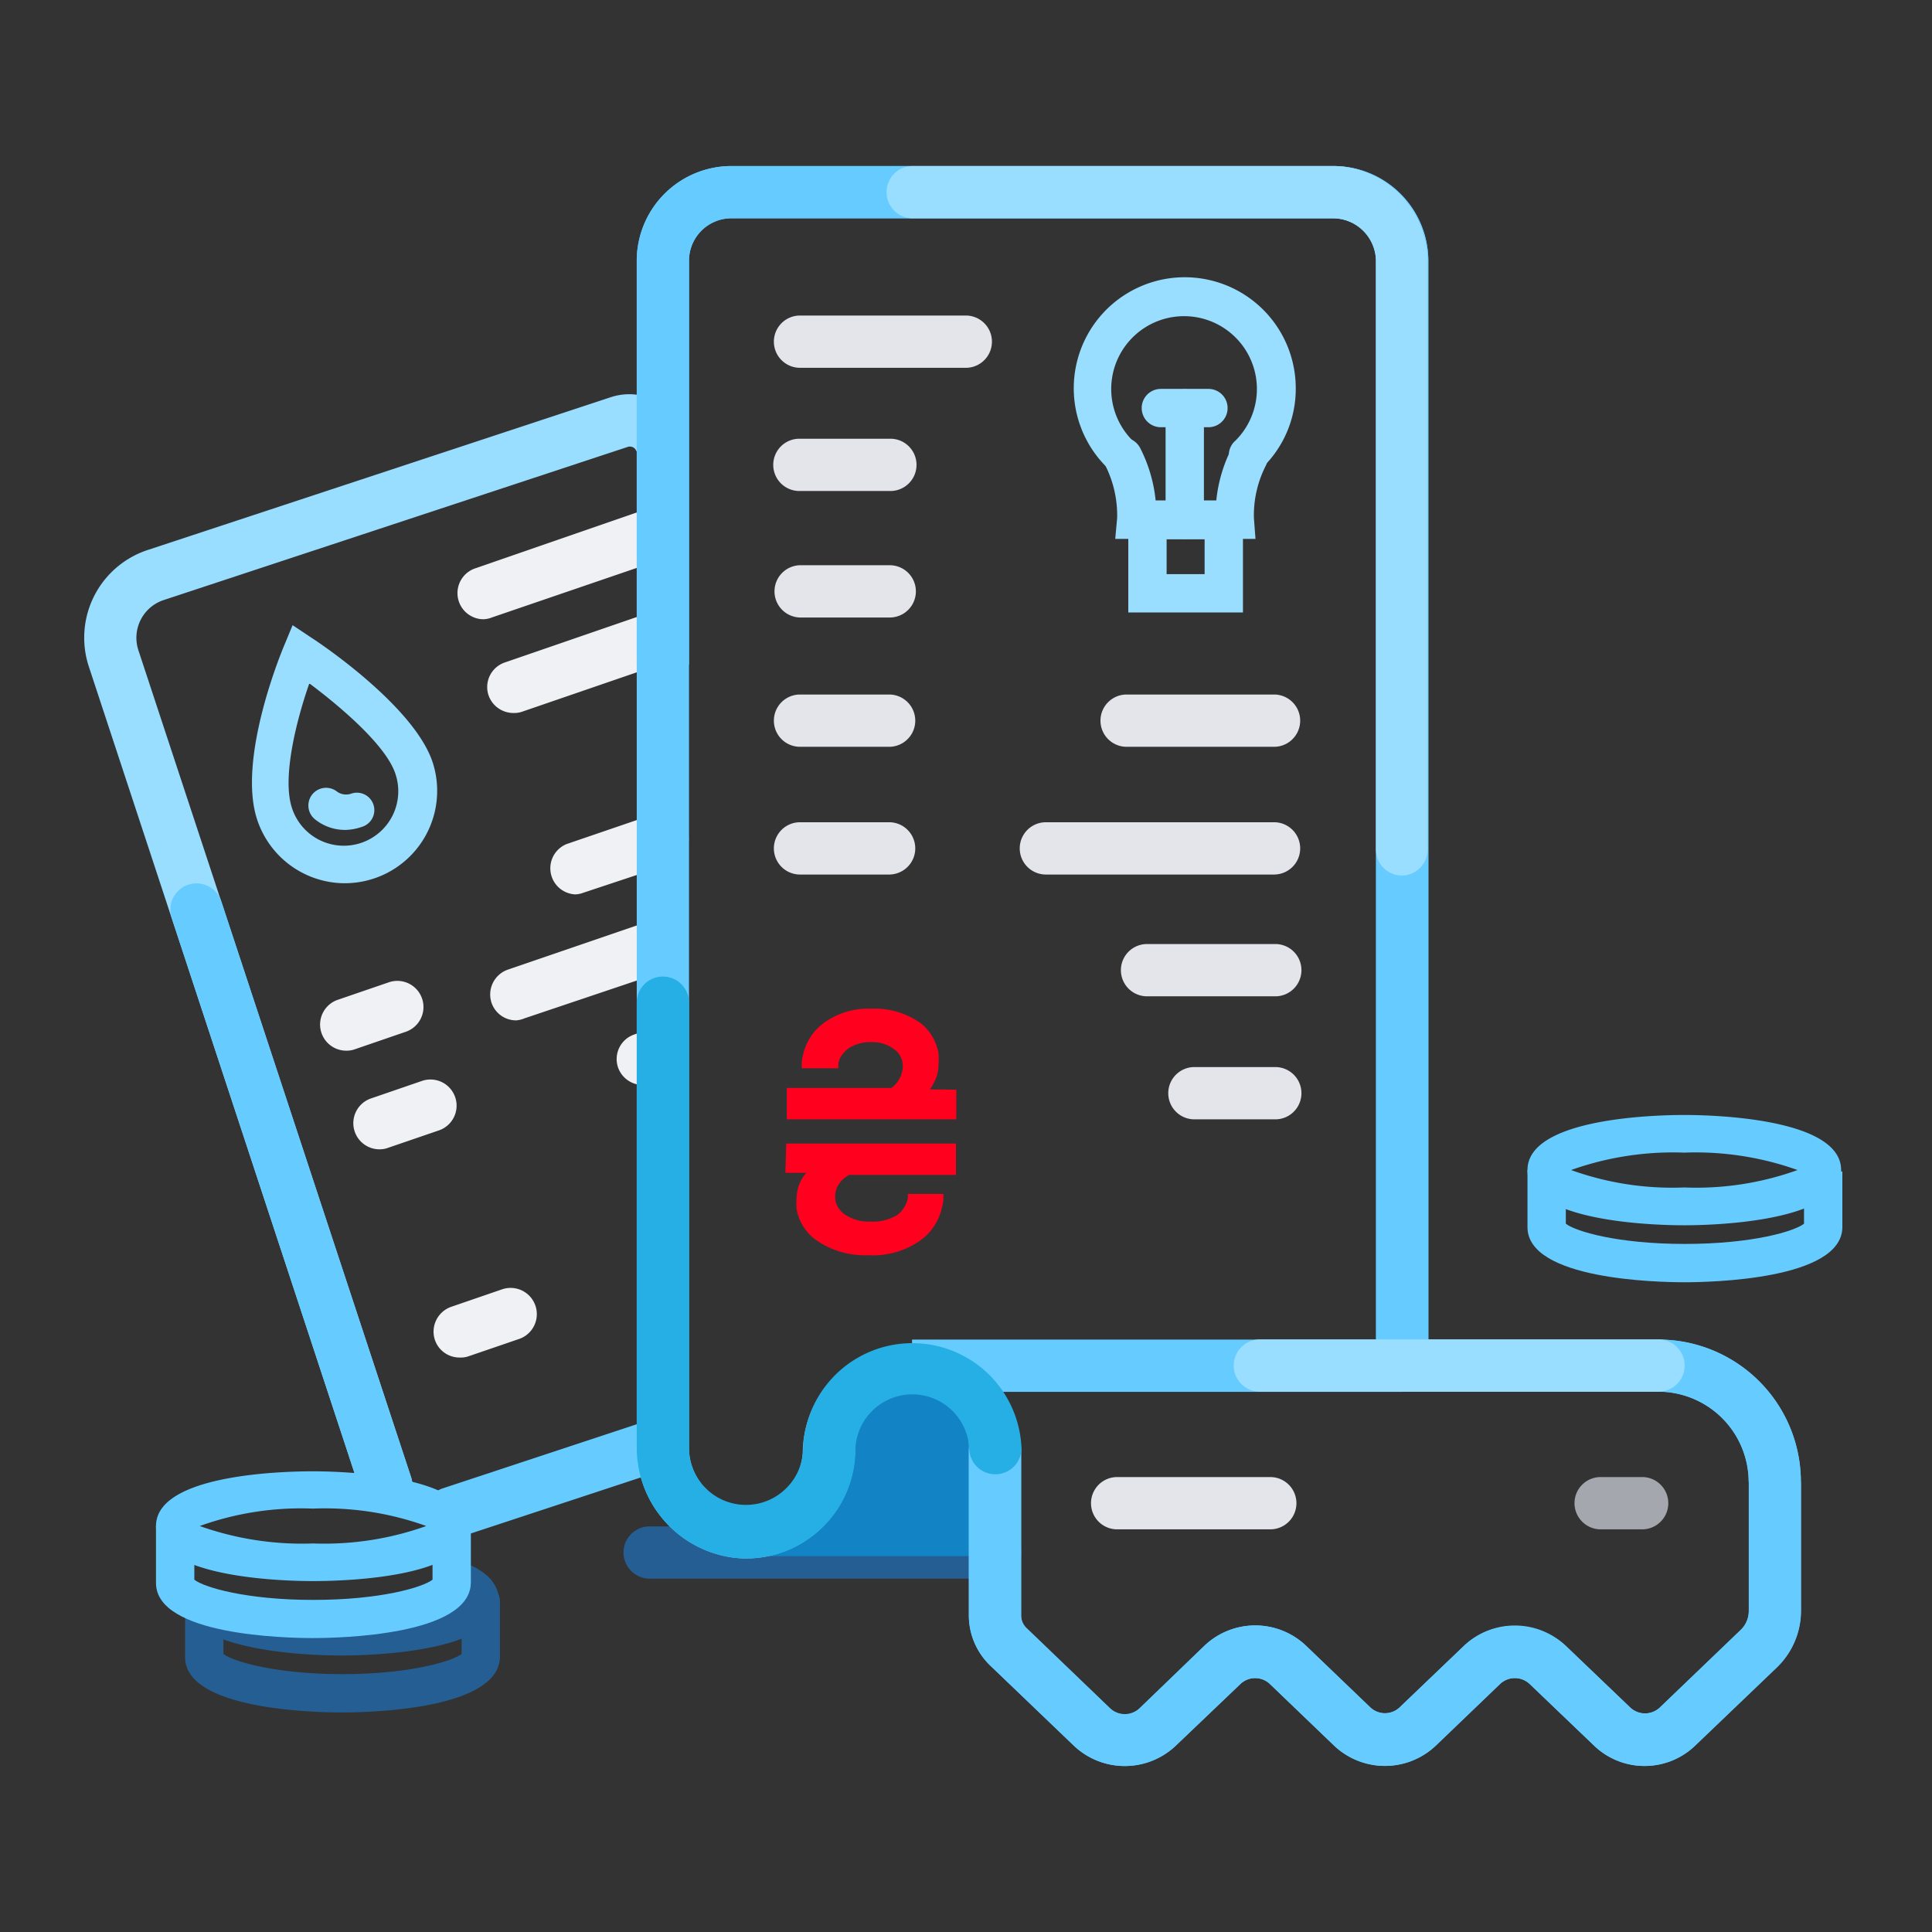
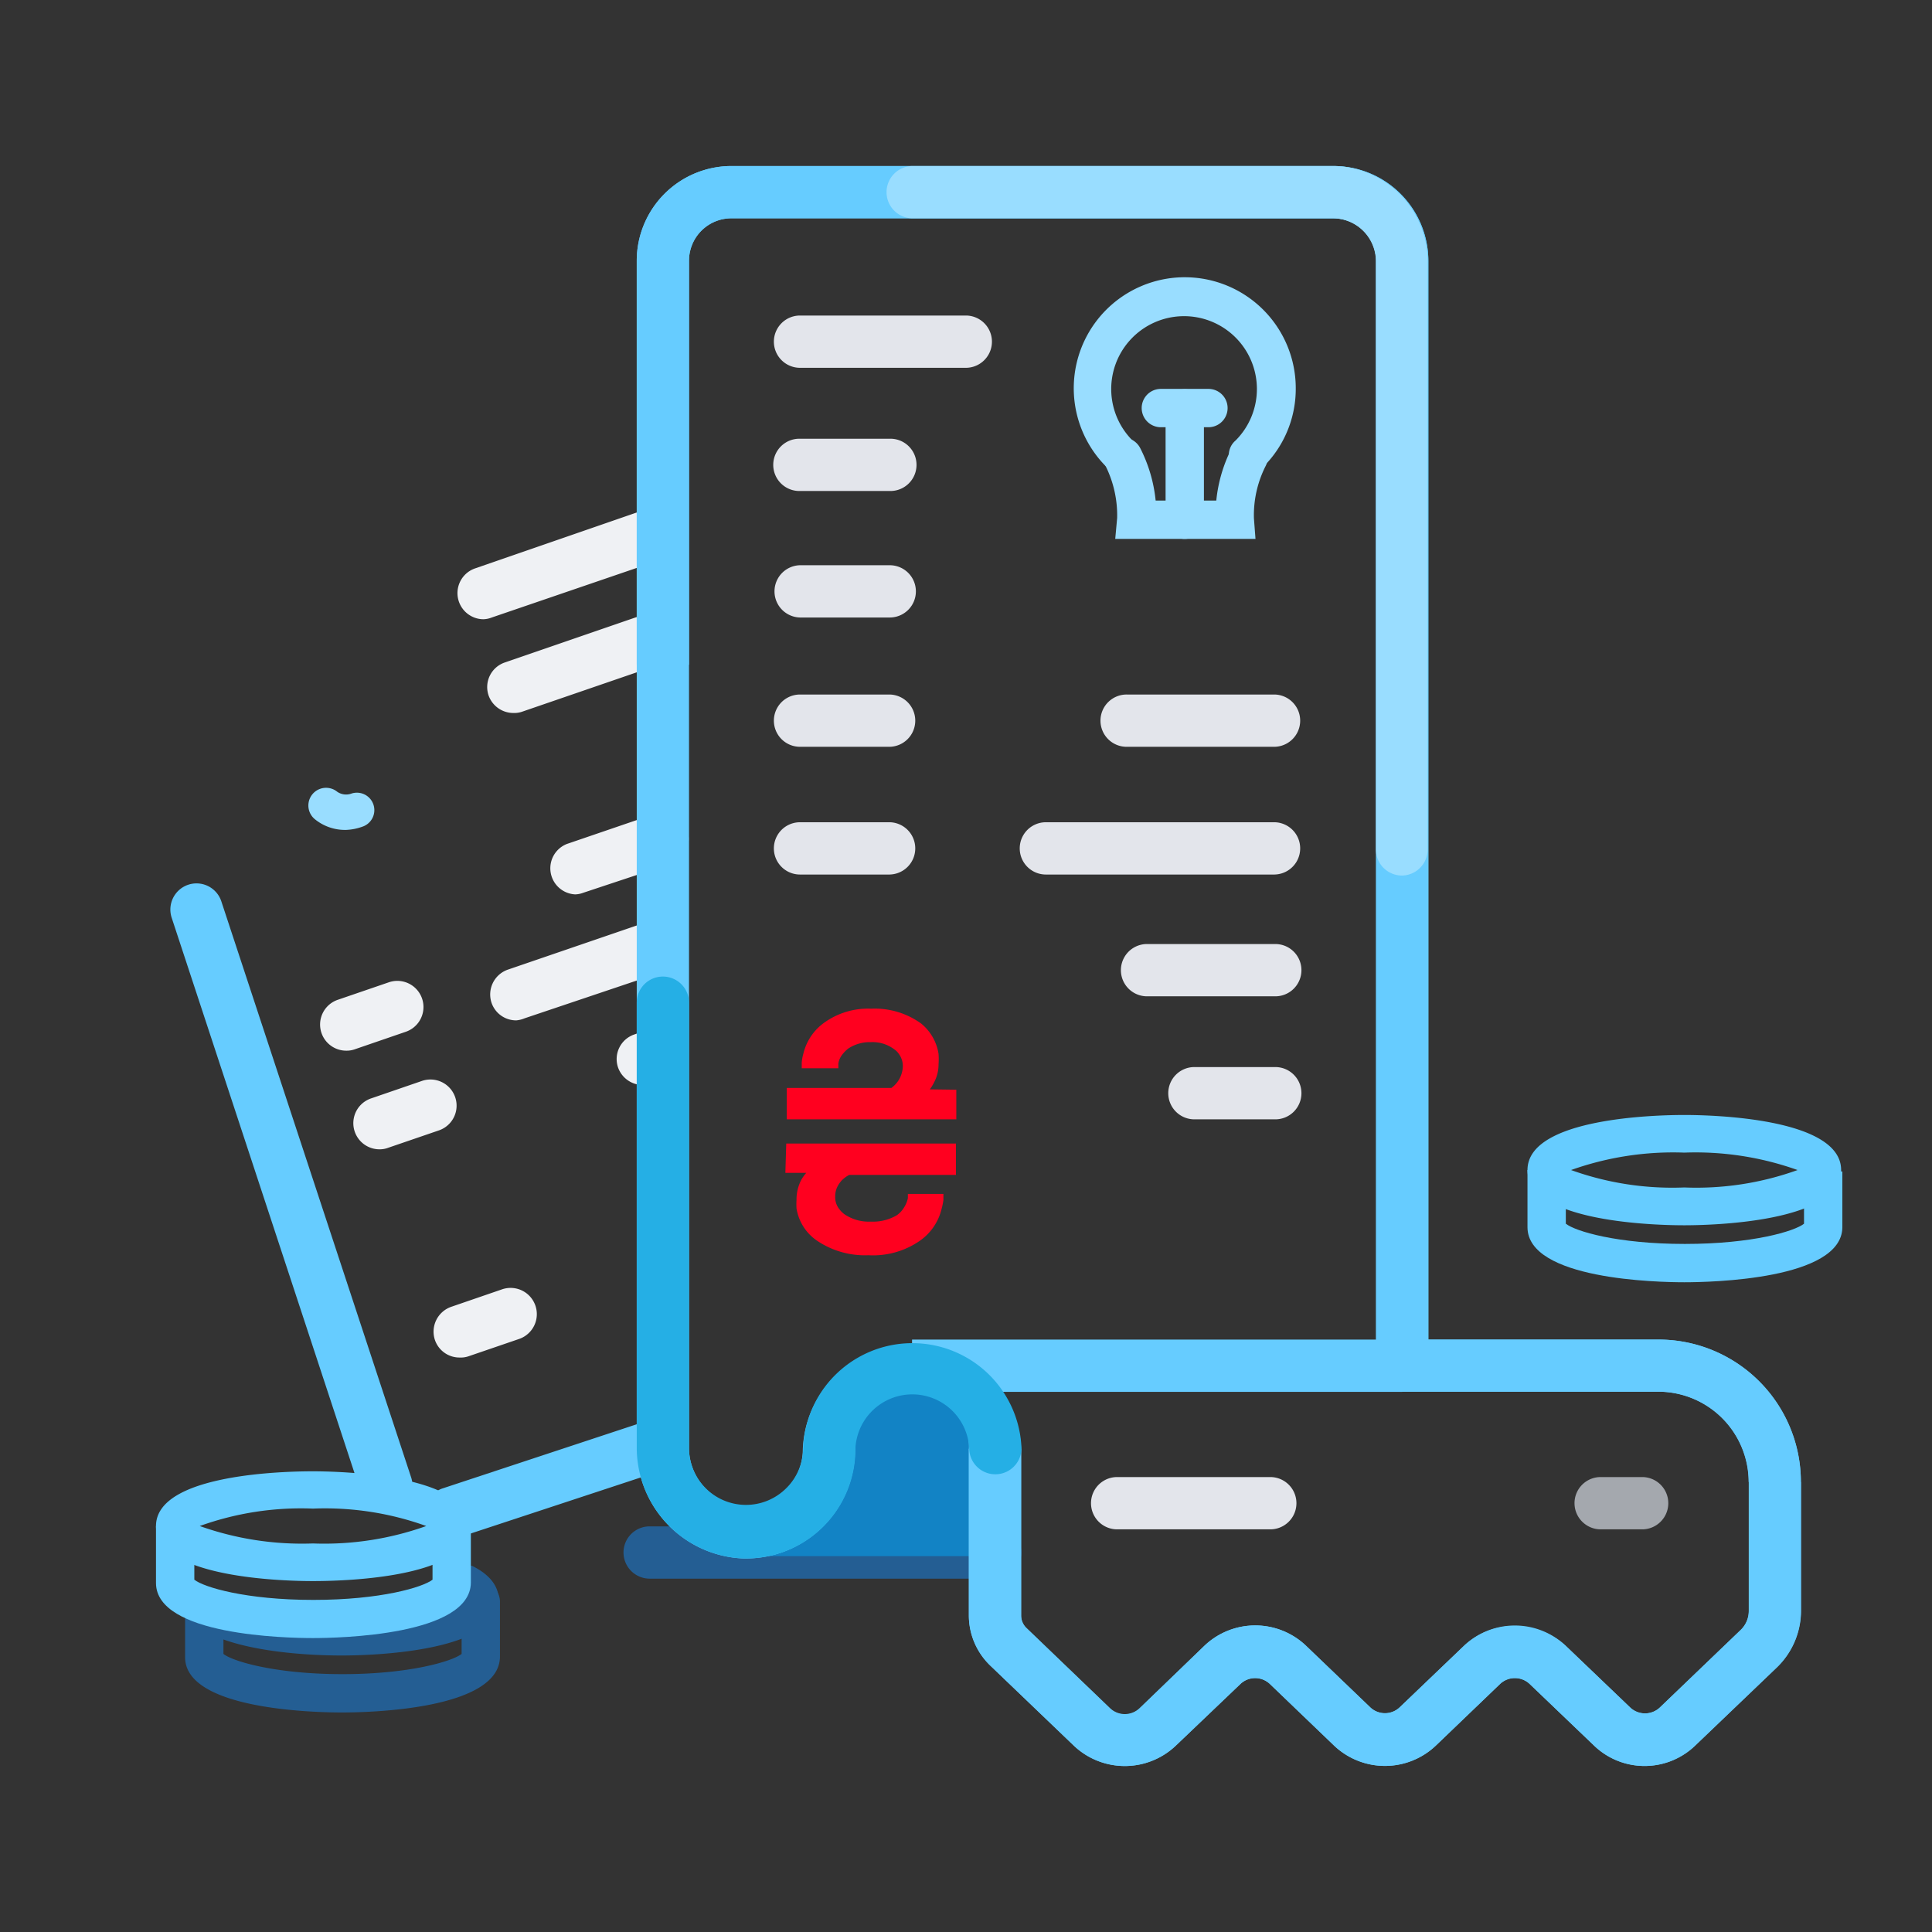
<svg xmlns="http://www.w3.org/2000/svg" width="128" height="128" fill="none">
  <rect width="100%" height="100%" fill="#333333" stroke="none" />
-   <path d="M25.585 100.145a1.735 1.735 0 0 1-1.639-1.154L5.879 44.144a6.119 6.119 0 0 1 3.89-7.7l30.685-10.125a3.902 3.902 0 0 1 4.376 1.386 1.732 1.732 0 1 1-2.736 2.055.461.461 0 0 0-.508-.15L10.843 39.756a2.633 2.633 0 0 0-1.674 3.325L27.236 97.87a1.755 1.755 0 0 1-1.65 2.309v-.035Z" fill="#9DF" />
  <path d="M25.585 100.145a1.728 1.728 0 0 1-1.639-1.154L11.374 60.802a1.734 1.734 0 0 1 1.103-2.188 1.732 1.732 0 0 1 2.187 1.103l12.572 38.154a1.755 1.755 0 0 1-1.65 2.309v-.035Zm4.214 1.824a1.73 1.73 0 0 1-.543-3.336l13.346-4.41a1.73 1.73 0 0 1 2.486 1.735 1.73 1.73 0 0 1-1.401 1.52l-13.345 4.399a1.498 1.498 0 0 1-.543.092Z" fill="#6CF" />
  <path d="M32.015 41.027a1.732 1.732 0 0 1-.565-3.36l10.644-3.682a1.738 1.738 0 0 1 1.154 3.278l-10.667 3.648c-.18.072-.372.111-.566.116Zm1.998 6.21a1.743 1.743 0 0 1-1.64-1.154 1.72 1.72 0 0 1 1.074-2.193l8.647-2.979a1.733 1.733 0 0 1 1.154 3.267l-8.635 2.967c-.193.069-.396.1-.6.092ZM38.1 59.255a1.732 1.732 0 0 1-.555-3.336l5.772-1.974a1.734 1.734 0 0 1 2.307 1.725 1.731 1.731 0 0 1-1.152 1.542l-5.842 1.94c-.17.064-.35.1-.53.103Zm-3.891 8.347a1.72 1.72 0 0 1-1.64-1.155 1.743 1.743 0 0 1 1.074-2.205l9.605-3.29a1.732 1.732 0 1 1 1.155 3.267l-9.64 3.244a1.86 1.86 0 0 1-.554.139Zm8.381 4.283a1.743 1.743 0 0 1-1.64-1.155 1.72 1.72 0 0 1 1.074-2.193l1.155-.416a1.732 1.732 0 0 1 1.154 3.267l-1.154.416c-.19.063-.39.09-.589.08ZM22.942 69.61a1.732 1.732 0 0 1-.566-3.37l3.37-1.155a1.732 1.732 0 1 1 1.155 3.267l-3.36 1.154a1.629 1.629 0 0 1-.6.104Zm2.205 6.535a1.732 1.732 0 0 1-.566-3.371l3.36-1.155a1.732 1.732 0 1 1 1.154 3.267l-3.371 1.155a1.57 1.57 0 0 1-.577.104Zm5.31 13.795a1.72 1.72 0 0 1-1.64-1.155 1.743 1.743 0 0 1 1.074-2.204l3.36-1.155a1.738 1.738 0 0 1 1.154 3.279l-3.37 1.154c-.186.063-.382.09-.578.08Z" fill="#EFF1F4" />
  <path d="M65.933 104.59H43.04a1.735 1.735 0 0 1-1.731-1.732 1.73 1.73 0 0 1 1.731-1.732h22.893a1.731 1.731 0 0 1 0 3.464Z" fill="#245E93" />
  <path d="M65.921 91.083h-9.466l-2.286 6.81-4.71 5.207H65.92V91.083Z" fill="#1283C5" />
  <path d="M108.981 117a4.819 4.819 0 0 1-3.348-1.328l-4.306-4.121a1.43 1.43 0 0 0-1.927 0l-4.284 4.11a4.895 4.895 0 0 1-6.718 0l-4.283-4.11a1.421 1.421 0 0 0-1.916 0l-4.318 4.121a4.905 4.905 0 0 1-6.719 0l-5.553-5.322a4.617 4.617 0 0 1-1.42-3.324V95.989a3.777 3.777 0 0 0-6.511-2.803 3.776 3.776 0 0 0-1.027 2.803 7.238 7.238 0 0 1-7.435 7.262 7.356 7.356 0 0 1-7.03-7.343v-78.64A6.28 6.28 0 0 1 48.466 11H88.34a6.292 6.292 0 0 1 6.292 6.28v71.47h15.25a9.432 9.432 0 0 1 9.431 9.433v8.531a5.22 5.22 0 0 1-1.593 3.752l-5.379 5.148a4.83 4.83 0 0 1-3.36 1.386Zm-8.623-9.236a4.859 4.859 0 0 1 3.359 1.259l4.306 4.121a1.432 1.432 0 0 0 1.928 0l5.368-5.149a1.734 1.734 0 0 0 .543-1.258v-8.554a5.99 5.99 0 0 0-5.98-5.98H91.168V17.28a2.829 2.829 0 0 0-2.828-2.817H48.466a2.806 2.806 0 0 0-2.817 2.806v78.593a3.868 3.868 0 0 0 3.671 3.925 3.763 3.763 0 0 0 3.868-3.763 7.238 7.238 0 0 1 14.465 0v11.025a1.156 1.156 0 0 0 .357.831l5.553 5.333a1.417 1.417 0 0 0 1.917 0l4.329-4.19a4.881 4.881 0 0 1 6.707 0l4.283 4.109a1.416 1.416 0 0 0 1.916 0l4.295-4.109a4.81 4.81 0 0 1 3.348-1.293v.034Z" fill="#6CF" />
  <path d="M119.313 98.183h-3.463a5.99 5.99 0 0 0-5.98-5.98H91.168V17.28a2.829 2.829 0 0 0-2.828-2.817H48.466a2.806 2.806 0 0 0-2.817 2.806v26.77h-3.463V17.27a6.28 6.28 0 0 1 6.28-6.27H88.34a6.292 6.292 0 0 1 6.292 6.28v71.47h15.25a9.432 9.432 0 0 1 9.431 9.433Z" fill="#6CF" />
  <path d="M108.981 117a4.819 4.819 0 0 1-3.348-1.328l-4.306-4.121a1.43 1.43 0 0 0-1.927 0l-4.283 4.11a4.895 4.895 0 0 1-6.72 0l-4.282-4.11a1.417 1.417 0 0 0-1.916 0l-4.318 4.121a4.905 4.905 0 0 1-6.719 0l-5.553-5.322a4.61 4.61 0 0 1-1.42-3.325V95.989h3.464v11.036a1.149 1.149 0 0 0 .358.832l5.552 5.333a1.421 1.421 0 0 0 1.917 0l4.329-4.167a4.882 4.882 0 0 1 6.707 0l4.283 4.109a1.417 1.417 0 0 0 1.916 0l4.295-4.109a4.895 4.895 0 0 1 6.707 0l4.306 4.121a1.432 1.432 0 0 0 1.928 0l5.368-5.149a1.75 1.75 0 0 0 .543-1.258v-8.555h3.463v8.532a5.222 5.222 0 0 1-1.593 3.752l-5.38 5.148a4.826 4.826 0 0 1-3.371 1.386ZM92.9 88.751H60.426v3.463H92.9v-3.463Z" fill="#6CF" />
  <path d="M84.161 101.323H74.014a1.731 1.731 0 0 1 0-3.464H84.16a1.732 1.732 0 1 1 0 3.464Z" fill="#E3E5EB" />
  <path d="M108.797 101.323h-2.748c-.459 0-.9-.183-1.224-.508a1.73 1.73 0 0 1 1.224-2.956h2.748a1.731 1.731 0 0 1 0 3.464Z" fill="#A4A8AE" />
  <path d="M92.889 58.008a1.731 1.731 0 0 1-1.732-1.731V17.315a2.863 2.863 0 0 0-2.886-2.852H60.426a1.732 1.732 0 0 1 0-3.463h27.845a6.326 6.326 0 0 1 6.315 6.315v38.962a1.731 1.731 0 0 1-1.697 1.731Z" fill="#9DF" />
  <path d="M22.653 113.456c-1.743 0-10.39-.173-10.39-3.66v-2.678a1.27 1.27 0 1 1 2.54 0v2.459c.623.496 3.463 1.339 7.885 1.339 4.421 0 7.261-.843 7.896-1.339v-3.463a1.27 1.27 0 1 1 2.54 0v3.648c-.035 3.521-8.728 3.694-10.471 3.694Z" fill="#245E93" />
  <path d="M22.653 109.681c-3.463 0-7.78-.52-9.536-1.951a1.276 1.276 0 0 1-.479-1.378 1.265 1.265 0 0 1 1.134-.919 1.263 1.263 0 0 1 .95.334c.82.658 3.867 1.374 7.931 1.374 2.552.101 5.1-.291 7.504-1.155a1.268 1.268 0 0 1 .274-2.201c.281-.113.593-.123.88-.027 1.432.716 1.732 1.605 1.732 2.228.046 3.51-8.647 3.695-10.39 3.695Z" fill="#245E93" />
  <path d="M20.725 108.526c-1.743 0-10.39-.173-10.39-3.648v-3.775h2.54v3.556c.623.496 3.406 1.339 7.885 1.339 4.479 0 7.261-.843 7.896-1.339v-3.463h2.54v3.659c-.035 3.498-8.728 3.671-10.47 3.671Z" fill="#6CF" />
  <path fill-rule="evenodd" clip-rule="evenodd" d="M11.57 101.519a.417.417 0 0 1 .416-.416" fill="#fff" />
  <path d="M11.986 101.519h-1.57a1.57 1.57 0 0 1 1.57-1.57v1.57Z" fill="#6CF" />
  <path d="M20.725 104.751c-1.743 0-10.39-.173-10.39-3.648s8.67-3.625 10.39-3.625c1.72 0 10.39.185 10.39 3.66s-8.647 3.613-10.39 3.613Zm-7.492-3.648a20.232 20.232 0 0 0 7.504 1.155 20.108 20.108 0 0 0 7.504-1.155 19.797 19.797 0 0 0-7.504-1.154c-2.553-.103-5.1.289-7.504 1.154Z" fill="#6CF" />
-   <path d="M109.882 92.203H83.468a1.731 1.731 0 1 1 0-3.463h26.414a1.731 1.731 0 0 1 0 3.463Z" fill="#9DF" />
  <path d="M111.59 84.953c-1.743 0-10.39-.173-10.39-3.648v-3.787h2.54v3.556c.624.496 3.394 1.34 7.885 1.34s7.273-.844 7.896-1.34v-3.463h2.54v3.705c-.035 3.464-8.727 3.637-10.471 3.637Z" fill="#6CF" />
  <path fill-rule="evenodd" clip-rule="evenodd" d="M102.436 77.945a.415.415 0 0 1 .415-.415" fill="#fff" />
-   <path d="M102.851 77.945h-1.57a1.572 1.572 0 0 1 1.57-1.57v1.57Z" fill="#6CF" />
  <path d="M111.59 81.178c-1.743 0-10.39-.174-10.39-3.66s8.682-3.648 10.39-3.648c1.709 0 10.39.173 10.39 3.648s-8.646 3.66-10.39 3.66Zm-7.503-3.66a19.781 19.781 0 0 0 7.503 1.154 19.783 19.783 0 0 0 7.504-1.154 20.111 20.111 0 0 0-7.504-1.154 20.154 20.154 0 0 0-7.503 1.154Z" fill="#6CF" />
  <path d="M61.603 72.173a3.06 3.06 0 0 0 .3-.496c.183-.357.278-.753.278-1.155.017-.234.017-.47 0-.704a3.233 3.233 0 0 0-1.155-2.008 5.252 5.252 0 0 0-3.301-.982 4.987 4.987 0 0 0-3.163.959 3.532 3.532 0 0 0-1.34 2.031 3.062 3.062 0 0 0-.104.566v.392h2.425v-.311c.038-.245.147-.473.311-.658.105-.13.225-.246.358-.347a2.597 2.597 0 0 1 1.49-.415 2.378 2.378 0 0 1 1.558.485c.109.074.203.168.277.277.183.238.28.53.277.831a1.823 1.823 0 0 1-.762 1.443h-6.926v2.078h11.232v-1.963l-1.755-.023Zm-9.57 5.53h1.386a2.7 2.7 0 0 0-.335.473 2.771 2.771 0 0 0-.312 1.317 4.447 4.447 0 0 0 0 .577 3.198 3.198 0 0 0 1.316 2.1 5.658 5.658 0 0 0 3.394.994h.093a5.437 5.437 0 0 0 3.382-.97 3.59 3.59 0 0 0 1.431-2.124 4.37 4.37 0 0 0 .116-.566V79.1h-2.355v.289a1.916 1.916 0 0 1-.3.68c-.12.185-.278.342-.462.462a3.128 3.128 0 0 1-1.697.404 2.875 2.875 0 0 1-1.755-.496 1.79 1.79 0 0 1-.358-.37 1.258 1.258 0 0 1-.242-.796 1.443 1.443 0 0 1 .115-.589c.083-.183.197-.35.335-.496.14-.138.3-.255.474-.346h7.076v-2.078H52.091l-.058 1.94Z" fill="#FF001F" />
  <path d="M84.45 49.477h-9.767a1.732 1.732 0 1 1 0-3.463h9.767a1.732 1.732 0 0 1 0 3.463Zm0 8.463H69.292a1.732 1.732 0 1 1 0-3.464H84.45a1.732 1.732 0 0 1 0 3.463Zm-25.502-8.463h-5.945a1.731 1.731 0 1 1 0-3.463h5.945a1.732 1.732 0 0 1 0 3.463Zm0 8.463h-5.945a1.731 1.731 0 1 1 0-3.464h5.945a1.732 1.732 0 0 1 0 3.463Zm25.502 8.068h-8.497a1.732 1.732 0 0 1 0-3.463h8.497a1.732 1.732 0 1 1 0 3.463Zm0 8.151h-5.276a1.732 1.732 0 1 1 0-3.463h5.276a1.732 1.732 0 1 1 0 3.463ZM58.948 40.911h-5.945a1.732 1.732 0 0 1 0-3.463h5.945a1.731 1.731 0 1 1 0 3.463Zm0-8.381h-5.945a1.732 1.732 0 1 1 0-3.463h5.945a1.732 1.732 0 1 1 0 3.463Zm5.08-8.162H53.003a1.731 1.731 0 1 1 0-3.463h11.025a1.732 1.732 0 0 1 0 3.463Z" fill="#E3E5EB" />
  <path d="M74.418 31.514a1.212 1.212 0 0 1-.855-.335 7.354 7.354 0 1 1 12.284-5.414 7.273 7.273 0 0 1-2.194 5.207 1.268 1.268 0 0 1-2.24-.873 1.267 1.267 0 0 1 .45-.917 4.826 4.826 0 1 0-6.637.185 1.27 1.27 0 0 1-.808 2.147Z" fill="#9DF" />
  <path d="M81.748 35.705h-7.861l.127-1.386a7.364 7.364 0 0 0-.774-3.463 1.29 1.29 0 0 1 2.309-1.154 9.765 9.765 0 0 1 1.016 3.463h4.017a9.767 9.767 0 0 1 1.016-3.463 1.27 1.27 0 0 1 1.709-.543 1.281 1.281 0 0 1 .542 1.72 7.214 7.214 0 0 0-.773 3.464l.104 1.362h-1.432Zm-1.685-7.4H76.91a1.27 1.27 0 1 1 0-2.54h3.152a1.27 1.27 0 0 1 0 2.54Z" fill="#9DF" />
  <path d="M78.493 35.705a1.27 1.27 0 0 1-1.27-1.27v-7.377a1.27 1.27 0 1 1 2.54 0v7.4a1.282 1.282 0 0 1-1.27 1.247Z" fill="#9DF" />
-   <path d="M82.349 40.577h-7.597v-7.412h7.597v7.412Zm-5.057-2.54h2.517v-2.31h-2.517v2.31Zm-54.5 20.48a6.13 6.13 0 0 1-5.773-4.272c-1.246-3.913 1.466-10.655 1.778-11.406l.589-1.42 1.281.855c.705.45 6.846 4.617 8.012 8.277a6.12 6.12 0 0 1-5.841 7.965h-.046Zm-2.31-13.207c-.807 2.309-1.8 6.118-1.154 8.173a3.609 3.609 0 1 0 6.88-2.182c-.6-1.893-3.624-4.456-5.668-5.991h-.057Z" fill="#9DF" />
  <path d="M22.907 54.984a3.163 3.163 0 0 1-2.055-.716 1.173 1.173 0 0 1 1.49-1.812 1.038 1.038 0 0 0 .957.115 1.155 1.155 0 1 1 .693 2.205 3.53 3.53 0 0 1-1.085.208Z" fill="#9DF" />
  <path d="M49.424 103.251h-.208a7.356 7.356 0 0 1-7.03-7.343V66.39a1.732 1.732 0 0 1 3.463 0v29.472a3.774 3.774 0 0 0 6.407 2.77 3.753 3.753 0 0 0 1.155-2.689 7.238 7.238 0 0 1 14.465 0 1.732 1.732 0 1 1-3.464 0 3.775 3.775 0 0 0-7.538 0 7.228 7.228 0 0 1-7.25 7.308Z" fill="#25AFE5" />
</svg>